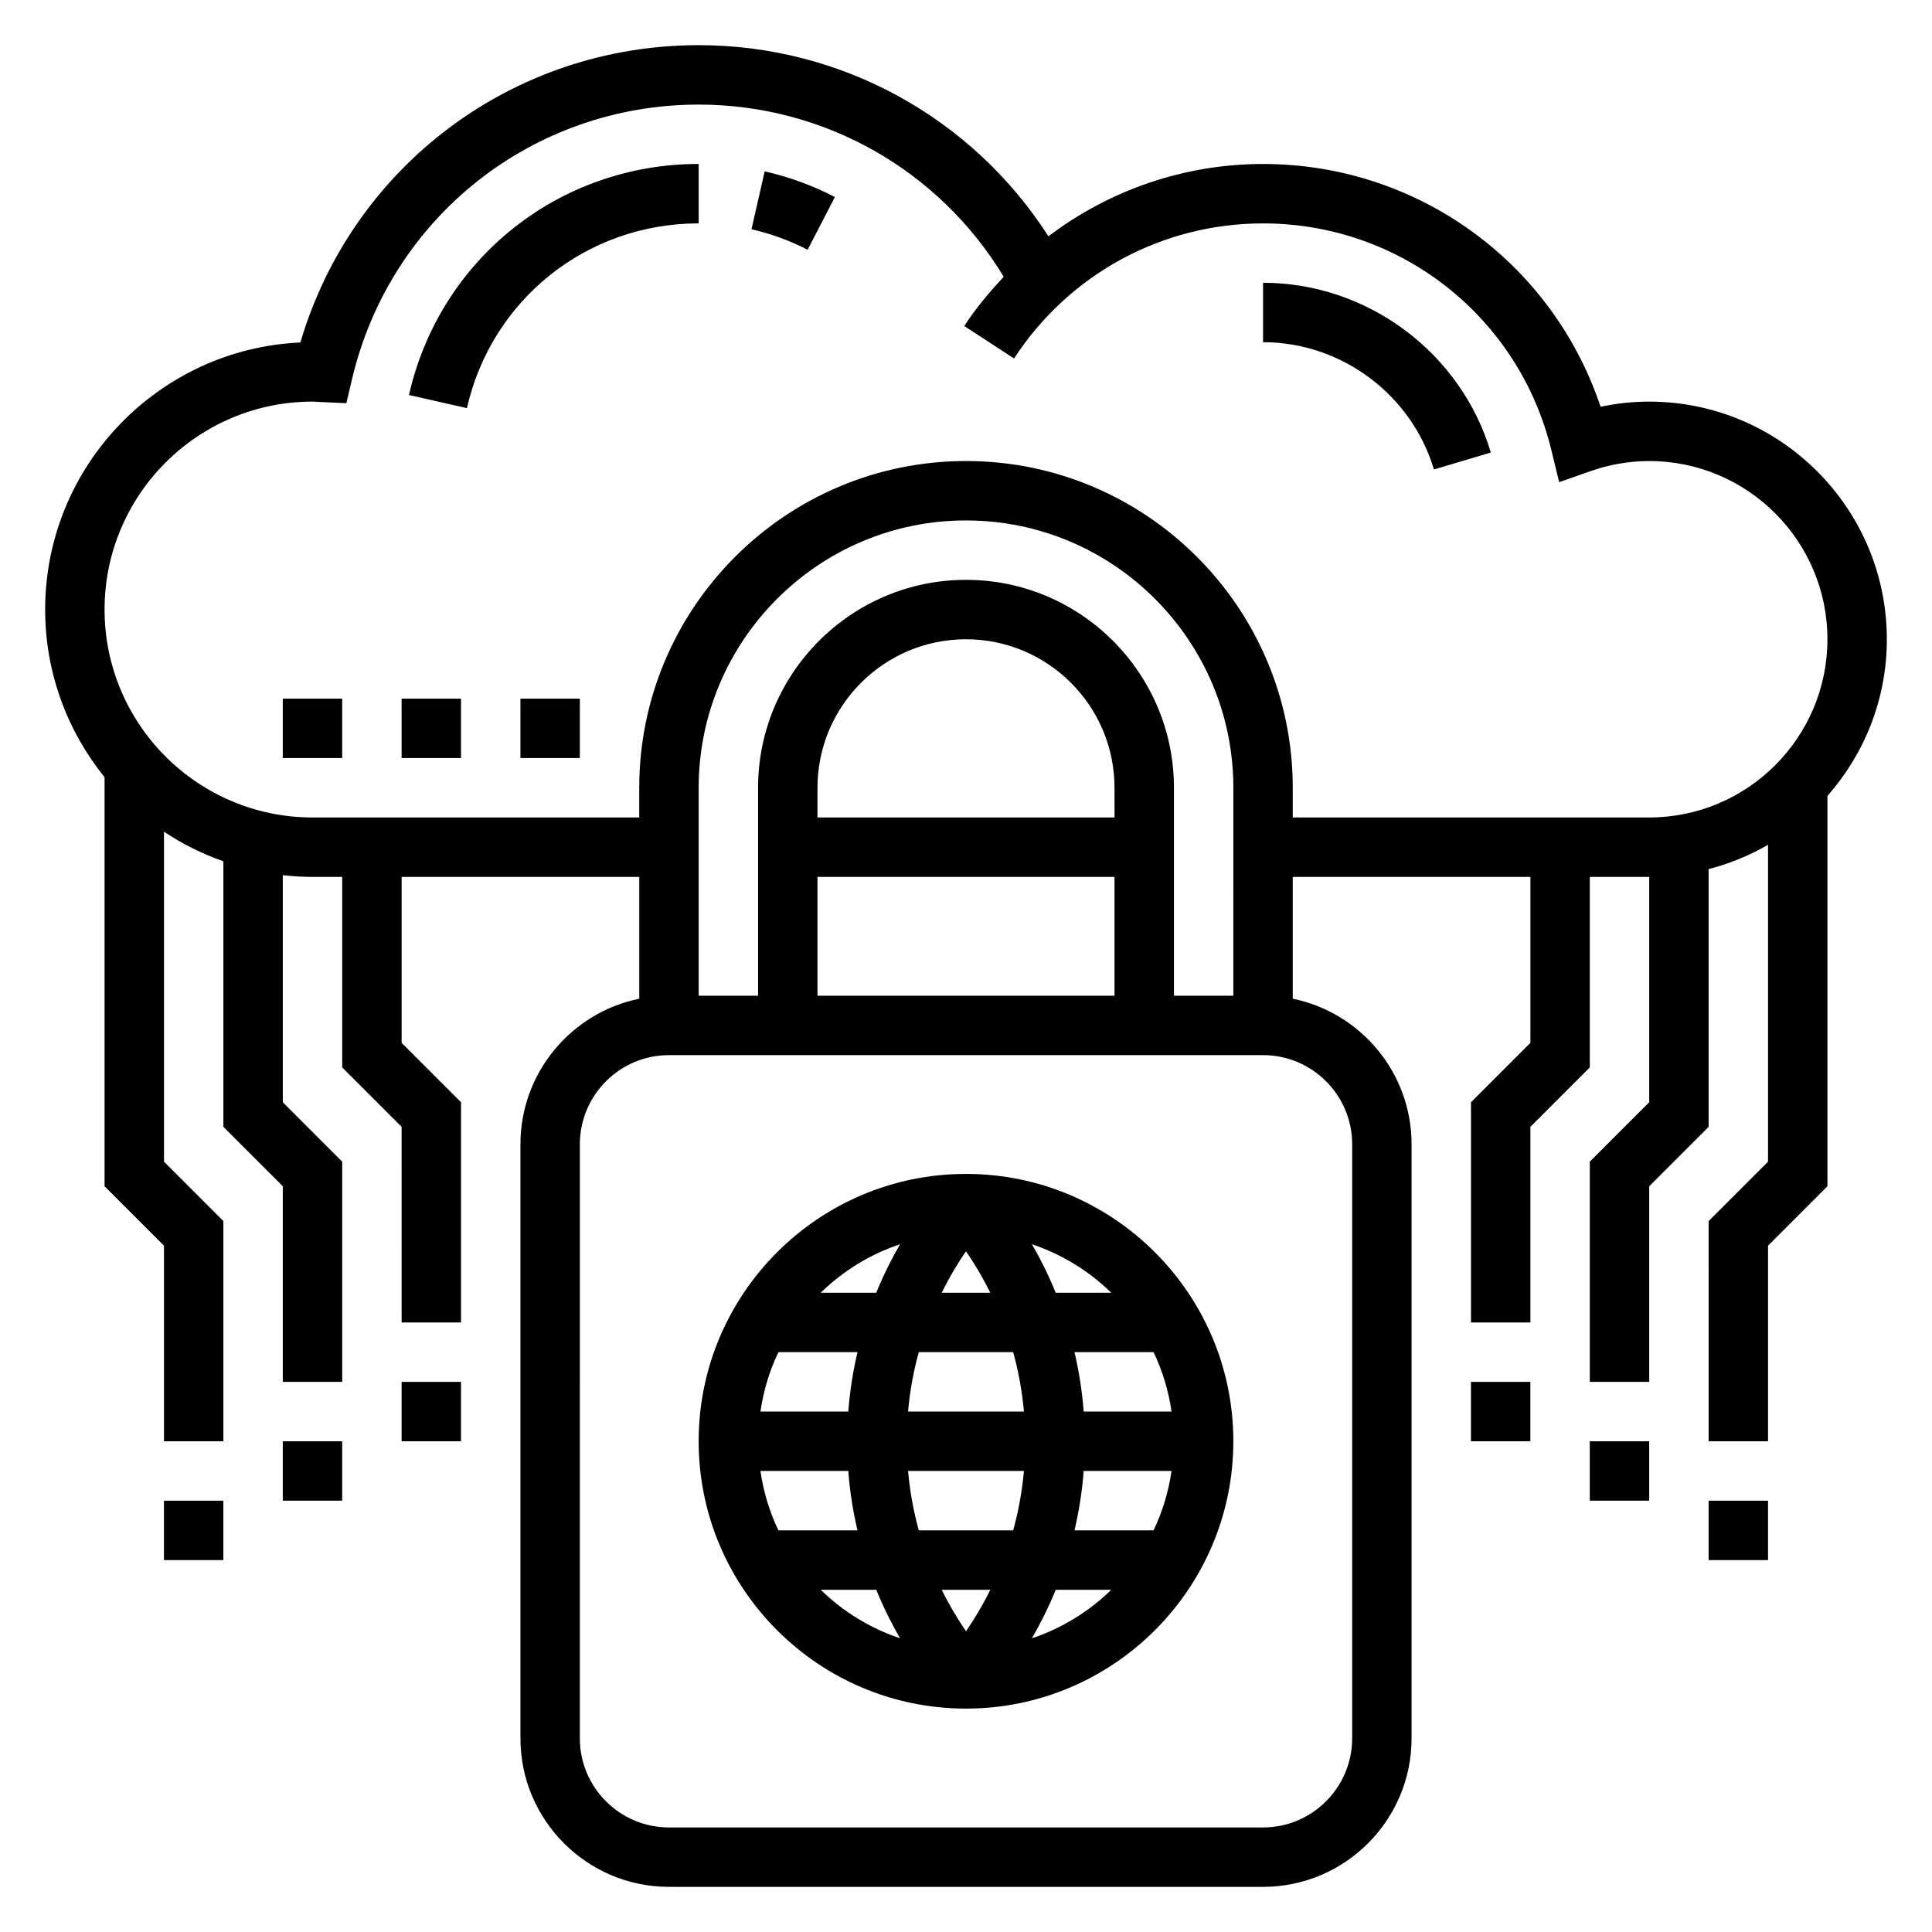
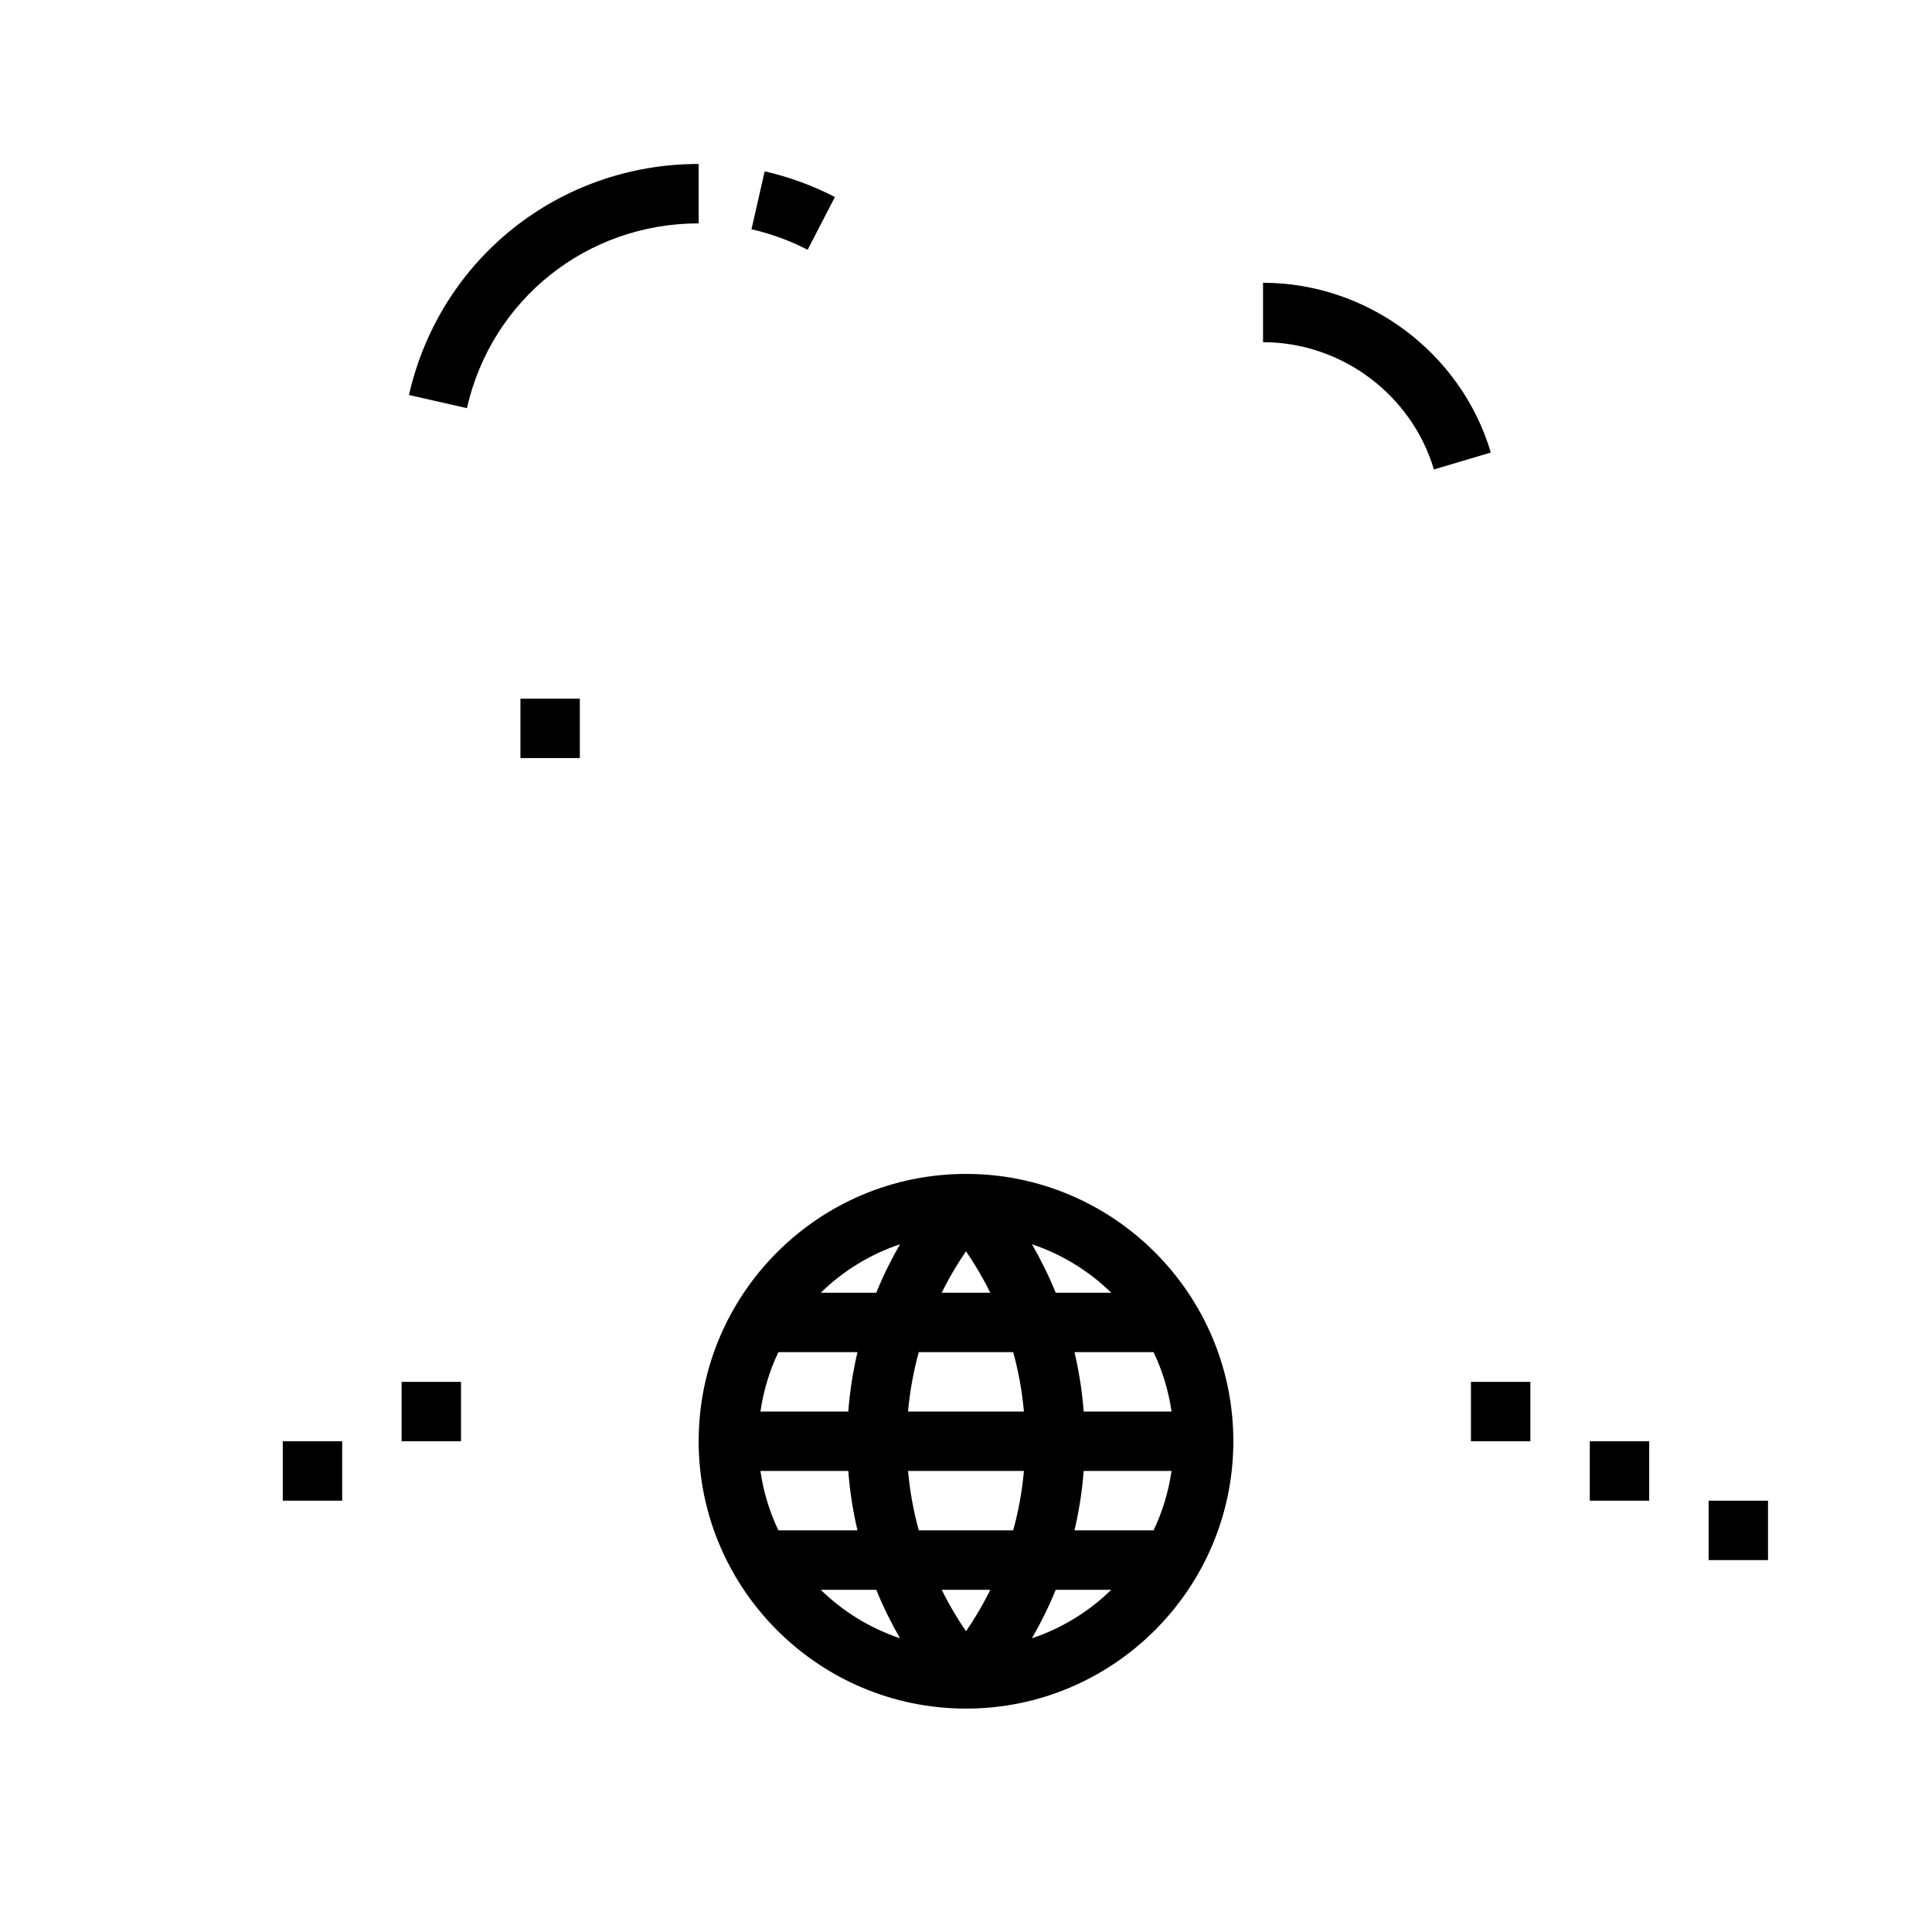
<svg xmlns="http://www.w3.org/2000/svg" fill="#000000" width="800px" height="800px" version="1.1" viewBox="144 144 512 512">
  <g>
    <path d="m400 455.1c-39.07 0-70.848 31.789-70.848 70.848 0 39.062 31.781 70.848 70.848 70.848 39.07 0 70.848-31.789 70.848-70.848 0-39.059-31.781-70.848-70.848-70.848zm-12.504 94.465c-1.34-4.801-2.34-10.078-2.852-15.742h30.707c-0.512 5.668-1.512 10.941-2.852 15.742zm18.949 15.746c-2.203 4.441-4.465 8.125-6.438 10.98-1.977-2.859-4.242-6.543-6.445-10.98zm-21.805-47.234c0.512-5.668 1.512-10.941 2.852-15.742h25.008c1.34 4.801 2.34 10.078 2.852 15.742zm8.918-31.488c2.203-4.441 4.465-8.125 6.438-10.98 1.977 2.859 4.242 6.543 6.438 10.98zm-17.34 0h-14.711c5.879-5.754 13.043-10.18 21.02-12.855-2.144 3.711-4.328 7.984-6.309 12.855zm-4.977 15.746c-1.141 4.902-2.016 10.141-2.434 15.742h-23.285c0.805-5.559 2.426-10.848 4.762-15.742zm-2.434 31.488c0.418 5.606 1.289 10.84 2.434 15.742h-20.957c-2.34-4.894-3.961-10.188-4.762-15.742zm7.41 31.488c1.984 4.871 4.164 9.148 6.305 12.855-7.965-2.676-15.137-7.102-21.02-12.855zm47.562 0h14.711c-5.879 5.754-13.043 10.18-21.02 12.855 2.144-3.711 4.324-7.984 6.309-12.855zm4.973-15.746c1.141-4.902 2.016-10.141 2.434-15.742h23.285c-0.805 5.559-2.426 10.848-4.762 15.742zm2.434-31.488c-0.418-5.606-1.289-10.84-2.434-15.742h20.957c2.34 4.894 3.969 10.188 4.762 15.742zm-7.406-31.488c-1.984-4.871-4.164-9.148-6.305-12.855 7.965 2.676 15.137 7.102 21.02 12.855z" />
-     <path d="m644.03 313.41c0-34.723-28.254-62.977-62.977-62.977-4.312 0-8.621 0.457-12.879 1.363-12.801-38.258-48.5-64.34-89.457-64.34-20.914 0-40.723 6.934-56.875 19.16-20.191-31.441-54.875-50.648-92.695-50.648-49.223 0-91.754 32.086-105.55 78.793-37.582 1.691-67.629 32.793-67.629 70.777 0 16.824 5.918 32.266 15.742 44.43v108.4l15.742 15.742 0.004 51.844h15.742v-58.363l-15.742-15.742v-87.441c4.848 3.25 10.148 5.856 15.742 7.848v70.367l15.742 15.742 0.004 51.848h15.742v-58.363l-15.742-15.742v-60.18c2.59 0.289 5.211 0.461 7.871 0.461h7.871v50.492l15.742 15.742 0.004 51.844h15.742v-58.363l-15.742-15.742v-43.973h62.977v32.281c-17.941 3.66-31.488 19.555-31.488 38.566v157.44c0 21.703 17.656 39.359 39.359 39.359h157.44c21.703 0 39.359-17.656 39.359-39.359v-157.44c0-19.004-13.547-34.906-31.488-38.566v-32.281h62.977v43.973l-15.742 15.742v58.363h15.742v-51.844l15.742-15.742 0.004-50.492h15.742v59.719l-15.742 15.742v58.363h15.742v-51.844l15.742-15.742v-68.305c5.59-1.449 10.871-3.621 15.742-6.445v83.98l-15.742 15.742 0.004 58.355h15.742v-51.844l15.742-15.742v-103.44c9.77-11.102 15.746-25.609 15.746-41.52zm-173.18 94.465h-15.742v-55.105c0-30.387-24.727-55.105-55.105-55.105s-55.105 24.719-55.105 55.105v55.105h-15.742v-55.105c0-39.062 31.781-70.848 70.848-70.848 39.07 0 70.848 31.789 70.848 70.848zm-31.488-47.234h-78.723v-7.871c0-21.703 17.656-39.359 39.359-39.359s39.359 17.656 39.359 39.359zm-78.723 15.746h78.719v31.488h-78.719zm141.7 70.848v157.44c0 13.02-10.598 23.617-23.617 23.617h-157.44c-13.02 0-23.617-10.598-23.617-23.617l0.004-157.44c0-13.02 10.598-23.617 23.617-23.617h157.44c13.016 0 23.613 10.598 23.613 23.617zm-15.746-86.594v-7.871c0-47.742-38.848-86.594-86.594-86.594-47.742 0-86.594 38.848-86.594 86.594v7.871h-86.59c-30.379 0-55.105-24.719-55.105-55.105s24.727-55.105 55.105-55.105c0.426 0 0.836 0.031 1.25 0.062l7.723 0.363 1.496-6.352c10.086-42.859 47.855-72.789 91.867-72.789 33.297 0 63.77 17.359 80.844 45.633-3.785 4.039-7.367 8.305-10.461 13.043l13.195 8.605c14.621-22.41 39.281-35.793 65.992-35.793 36.398 0 67.824 24.727 76.414 60.125l2.055 8.453 8.211-2.891c5.133-1.801 10.398-2.711 15.656-2.711 26.047 0 47.23 21.184 47.23 47.23s-21.184 47.23-47.23 47.23z" />
    <path d="m533.82 510.21h15.742v15.742h-15.742z" />
    <path d="m565.31 525.95h15.742v15.742h-15.742z" />
    <path d="m596.8 541.7h15.742v15.742h-15.742z" />
    <path d="m250.43 510.21h15.742v15.742h-15.742z" />
    <path d="m218.94 525.95h15.742v15.742h-15.742z" />
-     <path d="m187.45 541.7h15.742v15.742h-15.742z" />
    <path d="m343.15 204.76c5.156 1.172 10.164 3 14.879 5.434l7.227-13.98c-5.887-3.047-12.156-5.336-18.609-6.801z" />
    <path d="m252.38 248.68 15.359 3.488c6.539-28.828 31.801-48.973 61.414-48.973v-15.746c-37.012 0-68.586 25.184-76.773 61.23z" />
    <path d="m478.72 218.94v15.742c20.75 0 39.367 13.871 45.281 33.73l15.082-4.488c-7.879-26.484-32.699-44.984-60.363-44.984z" />
-     <path d="m218.94 329.15h15.742v15.742h-15.742z" />
    <path d="m281.92 329.15h15.742v15.742h-15.742z" />
-     <path d="m250.43 329.15h15.742v15.742h-15.742z" />
  </g>
</svg>